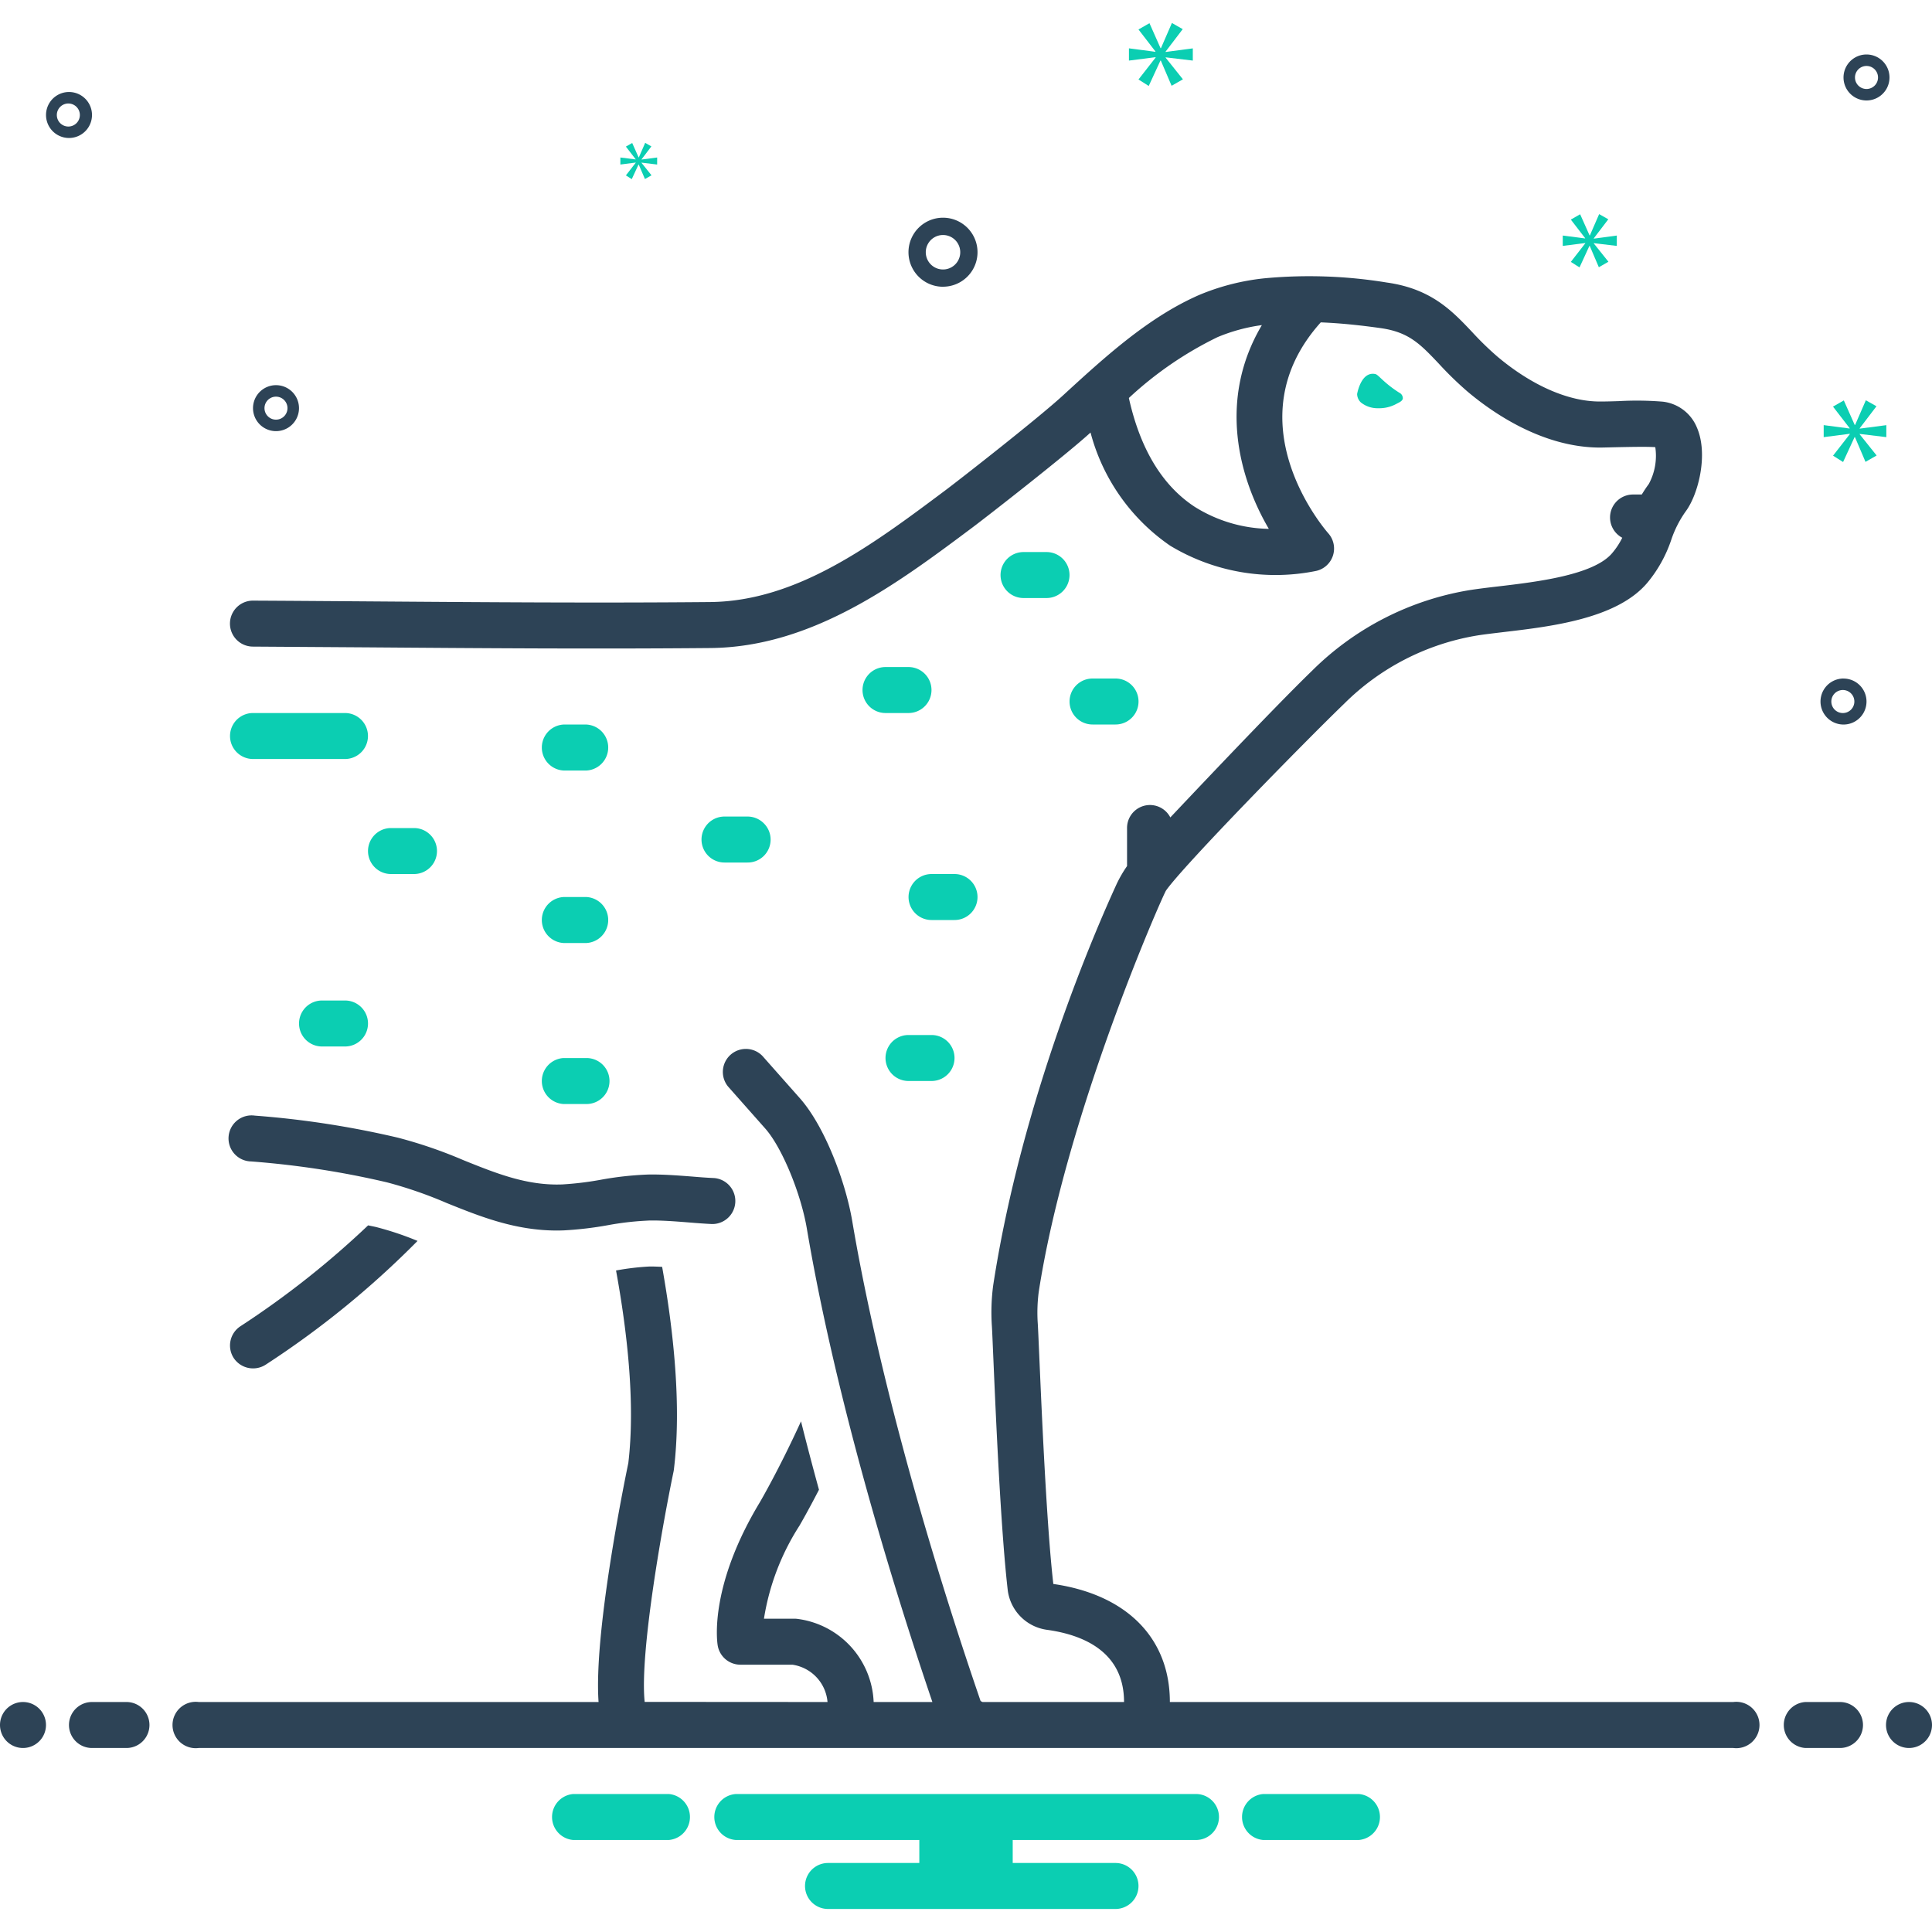
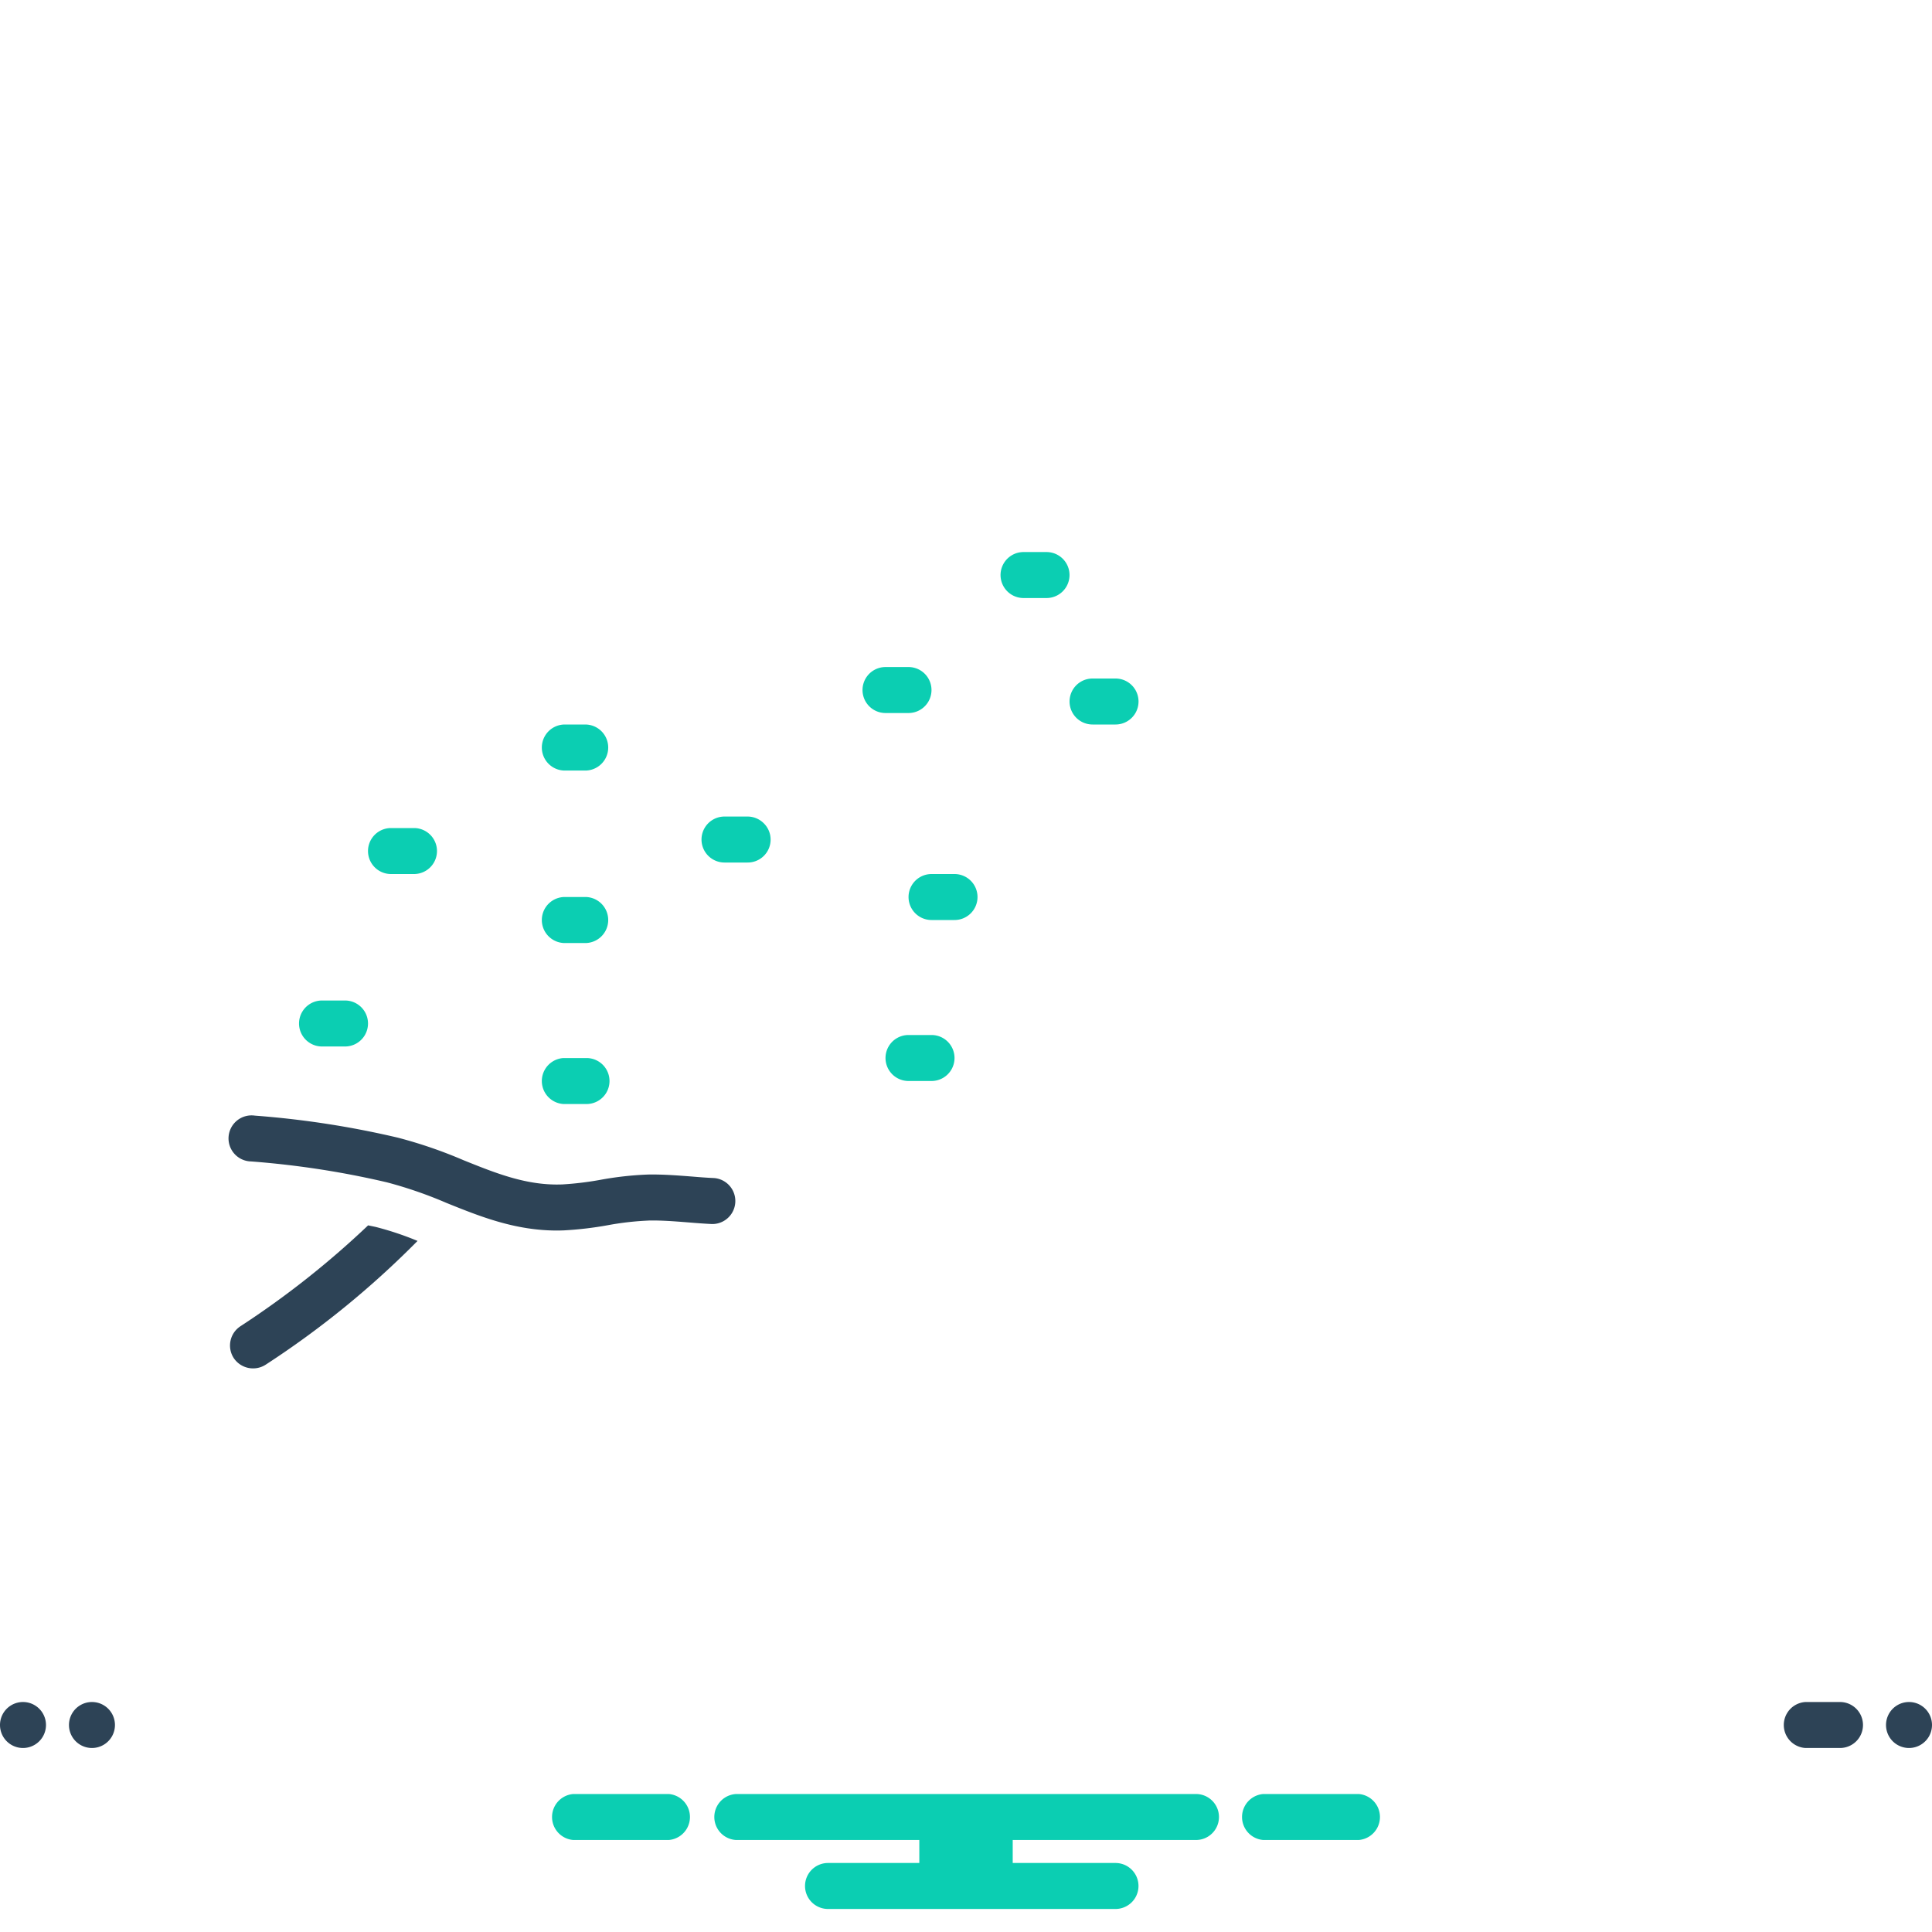
<svg xmlns="http://www.w3.org/2000/svg" width="50" height="50" fill="none">
  <g clip-path="url(#a)">
-     <path fill="#0BCEB2" d="M8.929 18.453H6.548a.595.595 0 0 0 0 1.19h2.38a.595.595 0 1 0 0-1.19ZM36.15 10.446c.054-.028.14-.062.155-.13a.16.16 0 0 0-.09-.152c-.406-.257-.54-.466-.619-.483-.344-.074-.455.417-.474.516a.308.308 0 0 0 .096.217c.125.1.281.154.442.151a.933.933 0 0 0 .49-.119Z" />
    <path fill="#2D4356" d="M9.527 31.712a23.158 23.158 0 0 1-3.306 2.612.596.596 0 0 0-.171.824.602.602 0 0 0 .824.171 23.577 23.577 0 0 0 3.932-3.204 7.935 7.935 0 0 0-1.064-.357c-.07-.017-.144-.03-.215-.046ZM16.79 31.587c.33-.006.662.02 1.015.048.206.017.413.033.619.043a.596.596 0 0 0 .058-1.19c-.195-.008-.39-.024-.584-.04-.365-.028-.744-.058-1.13-.051a8.572 8.572 0 0 0-1.225.136c-.328.06-.659.1-.991.12-.915.035-1.712-.287-2.554-.626a11.911 11.911 0 0 0-1.704-.585 24.033 24.033 0 0 0-3.7-.57.596.596 0 1 0-.093 1.186c1.185.09 2.36.27 3.517.542.524.139 1.037.316 1.535.531.873.352 1.775.715 2.863.715.059 0 .119-.002.179-.004a9.15 9.15 0 0 0 1.137-.134 7.492 7.492 0 0 1 1.058-.12Z" />
    <path fill="#0BCEB2" d="M14.584 19.941h.595a.596.596 0 0 0 0-1.19h-.595a.596.596 0 0 0 0 1.19ZM10.12 22.62h.594a.595.595 0 1 0 0-1.19h-.595a.595.595 0 1 0 0 1.19ZM19.346 22.322a.593.593 0 0 0 .42-1.016.595.595 0 0 0-.42-.174h-.596a.595.595 0 1 0 0 1.19h.596ZM27.084 14.287h-.595a.595.595 0 1 0 0 1.19h.595a.595.595 0 1 0 0-1.19ZM23.512 17.263h-.595a.595.595 0 1 0 0 1.19h.595a.595.595 0 1 0 0-1.19ZM28.275 18.75h.595a.595.595 0 1 0 0-1.19h-.595a.595.595 0 1 0 0 1.19ZM23.512 26.786a.595.595 0 1 0 0 1.19h.596a.595.595 0 1 0 0-1.19h-.596ZM25.298 23.215a.595.595 0 0 0-.595-.595h-.595a.595.595 0 1 0 0 1.19h.595a.595.595 0 0 0 .595-.595ZM8.929 25.893h-.595a.595.595 0 1 0 0 1.19h.595a.595.595 0 1 0 0-1.19ZM14.584 24.405h.595a.596.596 0 0 0 0-1.19h-.595a.596.596 0 0 0 0 1.19ZM14.584 28.572h.595a.595.595 0 0 0 0-1.19h-.595a.596.596 0 0 0 0 1.19Z" />
-     <path fill="#2D4356" d="M.595 45.238a.595.595 0 1 0 0-1.19.595.595 0 0 0 0 1.19ZM3.274 44.048H2.38a.595.595 0 1 0 0 1.19h.893a.595.595 0 1 0 0-1.19ZM47.62 44.048h-.894a.596.596 0 0 0 0 1.19h.893a.595.595 0 0 0 0-1.19ZM49.405 45.238a.595.595 0 1 0 0-1.19.595.595 0 0 0 0 1.19Z" />
+     <path fill="#2D4356" d="M.595 45.238a.595.595 0 1 0 0-1.19.595.595 0 0 0 0 1.19ZM3.274 44.048H2.38a.595.595 0 1 0 0 1.19a.595.595 0 1 0 0-1.19ZM47.62 44.048h-.894a.596.596 0 0 0 0 1.19h.893a.595.595 0 0 0 0-1.19ZM49.405 45.238a.595.595 0 1 0 0-1.19.595.595 0 0 0 0 1.19Z" />
    <path fill="#0BCEB2" d="M35.165 46.429h-2.473a.597.597 0 0 0 0 1.19h2.473a.597.597 0 0 0 0-1.19ZM17.308 46.429h-2.473a.597.597 0 0 0 0 1.19h2.473a.597.597 0 0 0 0-1.19ZM30.952 46.429H19.048a.596.596 0 0 0 0 1.19h4.744v.595h-2.363a.595.595 0 1 0 0 1.19h7.44a.595.595 0 0 0 0-1.19h-2.66v-.595h4.743a.595.595 0 1 0 0-1.19Z" />
-     <path fill="#2D4356" d="M44.858 44.048H30.276c0-1.646-1.109-2.78-3.016-3.055-.227-1.97-.374-6.386-.405-6.776a4.198 4.198 0 0 1 .026-.774c.712-4.638 3.218-10.286 3.296-10.397.463-.66 3.605-3.865 4.61-4.834a6.34 6.34 0 0 1 3.458-1.768c.189-.03.414-.055.66-.085 1.245-.146 2.95-.346 3.733-1.283.27-.326.477-.7.612-1.1.089-.267.217-.519.38-.747.322-.437.586-1.472.286-2.164a1.087 1.087 0 0 0-.884-.67 8.297 8.297 0 0 0-1.135-.014c-.16.005-.32.01-.478.01-.83.007-1.79-.423-2.672-1.167a7.956 7.956 0 0 1-.647-.63c-.522-.552-1.061-1.121-2.208-1.282a12.426 12.426 0 0 0-3.163-.11 5.957 5.957 0 0 0-1.695.432c-1.319.577-2.443 1.608-3.53 2.605-.656.601-2.666 2.172-3.047 2.457-1.883 1.408-3.83 2.864-6.082 2.885-2.957.027-5.93.004-8.803-.017-1.003-.007-2.009-.015-3.024-.02a.595.595 0 0 0-.003 1.19l3.018.02c2.88.022 5.856.044 8.823.017 2.642-.024 4.843-1.67 6.784-3.122.374-.28 2.426-1.88 3.053-2.455a5.144 5.144 0 0 0 2.06 2.928 5.274 5.274 0 0 0 3.785.652.594.594 0 0 0 .309-.971c-.106-.12-2.493-2.9-.196-5.46.557.022 1.09.084 1.545.148.735.103 1.026.41 1.51.92.233.255.481.496.742.722.642.542 1.94 1.45 3.434 1.45h.01c.17-.001 1.14-.034 1.417-.01a1.53 1.53 0 0 1-.168.952c-.07.095-.129.186-.182.273h-.226a.594.594 0 0 0-.279 1.119c-.07.142-.157.275-.26.396-.478.573-1.97.748-2.958.864-.262.03-.503.06-.706.091a7.508 7.508 0 0 0-4.1 2.087c-1.025.99-3.44 3.555-3.672 3.8a.593.593 0 0 0-1.12.274v.985c-.099.141-.185.29-.26.444-.566 1.23-2.469 5.613-3.204 10.405a5.312 5.312 0 0 0-.035 1.046c.028.365.176 4.826.413 6.859A1.186 1.186 0 0 0 27.1 42.18c.916.127 1.99.556 1.99 1.868h-3.662a.187.187 0 0 1-.052-.03c-1.556-4.54-2.735-8.95-3.32-12.416-.167-.99-.7-2.442-1.36-3.185l-.965-1.09a.596.596 0 0 0-.891.79l.965 1.09c.428.482.921 1.67 1.077 2.593.58 3.437 1.731 7.775 3.248 12.248H22.61a2.263 2.263 0 0 0-1.956-2.149.6.6 0 0 0-.096-.007h-.787a6.25 6.25 0 0 1 .92-2.409c.017-.03.217-.372.504-.929-.165-.6-.32-1.19-.465-1.77-.564 1.237-1.058 2.082-1.062 2.089-1.291 2.135-1.119 3.55-1.095 3.705a.596.596 0 0 0 .588.504h1.345a1.065 1.065 0 0 1 .91.966h-.013l-4.719-.003c-.136-1.298.489-4.721.748-5.963a.53.53 0 0 0 .008-.05c.202-1.648-.01-3.597-.304-5.246-.112-.005-.223-.01-.326-.009-.291.015-.58.05-.867.103.288 1.573.502 3.439.318 4.984-.118.566-.897 4.407-.77 6.184H5.142a.6.6 0 1 0 0 1.19h39.716a.6.6 0 1 0 0-1.19ZM30.92 13.117c-.843-.552-1.413-1.502-1.705-2.817a9.374 9.374 0 0 1 2.295-1.575 4.53 4.53 0 0 1 1.147-.311c-1.141 1.924-.6 3.942.18 5.273a3.73 3.73 0 0 1-1.917-.57ZM24.405 7.42a.893.893 0 1 0 0-1.786.893.893 0 0 0 0 1.787Zm0-1.338a.446.446 0 1 1 0 .892.446.446 0 0 1 0-.892ZM47.71 17.56a.595.595 0 1 0 0 1.191.595.595 0 0 0 0-1.19Zm0 .893a.298.298 0 1 1 0-.595.298.298 0 0 1 0 .595ZM1.786 2.381a.595.595 0 1 0 0 1.19.595.595 0 0 0 0-1.19Zm0 .893a.298.298 0 1 1 0-.595.298.298 0 0 1 0 .595ZM48.305 1.41a.595.595 0 1 0 0 1.19.595.595 0 0 0 0-1.19Zm0 .893a.298.298 0 1 1 0-.596.298.298 0 0 1 0 .596ZM7.738 10.563a.595.595 0 1 0-1.19 0 .595.595 0 0 0 1.19 0Zm-.893 0a.297.297 0 1 1 .595 0 .297.297 0 0 1-.595 0Z" />
-     <path fill="#0BCEB2" d="m30.166 1.335.443-.581-.28-.159-.284.652h-.01L29.748.6l-.284.163.438.568v.01l-.685-.09v.317l.69-.088v.01l-.443.567.265.168.303-.657h.01l.279.652.293-.167-.447-.56v-.009l.703.084v-.316l-.703.093v-.01ZM16.452 4.212l-.254.327.152.097.175-.378h.005l.161.375.17-.096-.258-.322v-.006l.404.049v-.182l-.404.053v-.005l.254-.335-.16-.092-.164.376h-.006l-.166-.373-.163.094.252.327v.005l-.395-.05v.182l.397-.051v.005ZM48.818 11.313v-.31l-.69.09v-.008l.435-.571-.275-.155-.278.639H48l-.282-.635-.28.16.43.557v.01l-.671-.088v.311l.676-.087v.01l-.434.557.26.164.297-.644h.01l.273.64.288-.165-.438-.548v-.01l.69.083ZM41.248 6.167l.375-.492-.237-.134-.24.551h-.008l-.244-.547-.241.138.37.48v.008l-.579-.075v.268l.583-.074v.007l-.374.481.225.142.256-.556h.008l.236.552.248-.142-.378-.473v-.008l.595.071v-.268l-.595.08v-.009Z" />
  </g>
  <defs>
    <clipPath id="a">
      <path fill="#fff" d="M0 0h50v50H0z" />
    </clipPath>
  </defs>
</svg>